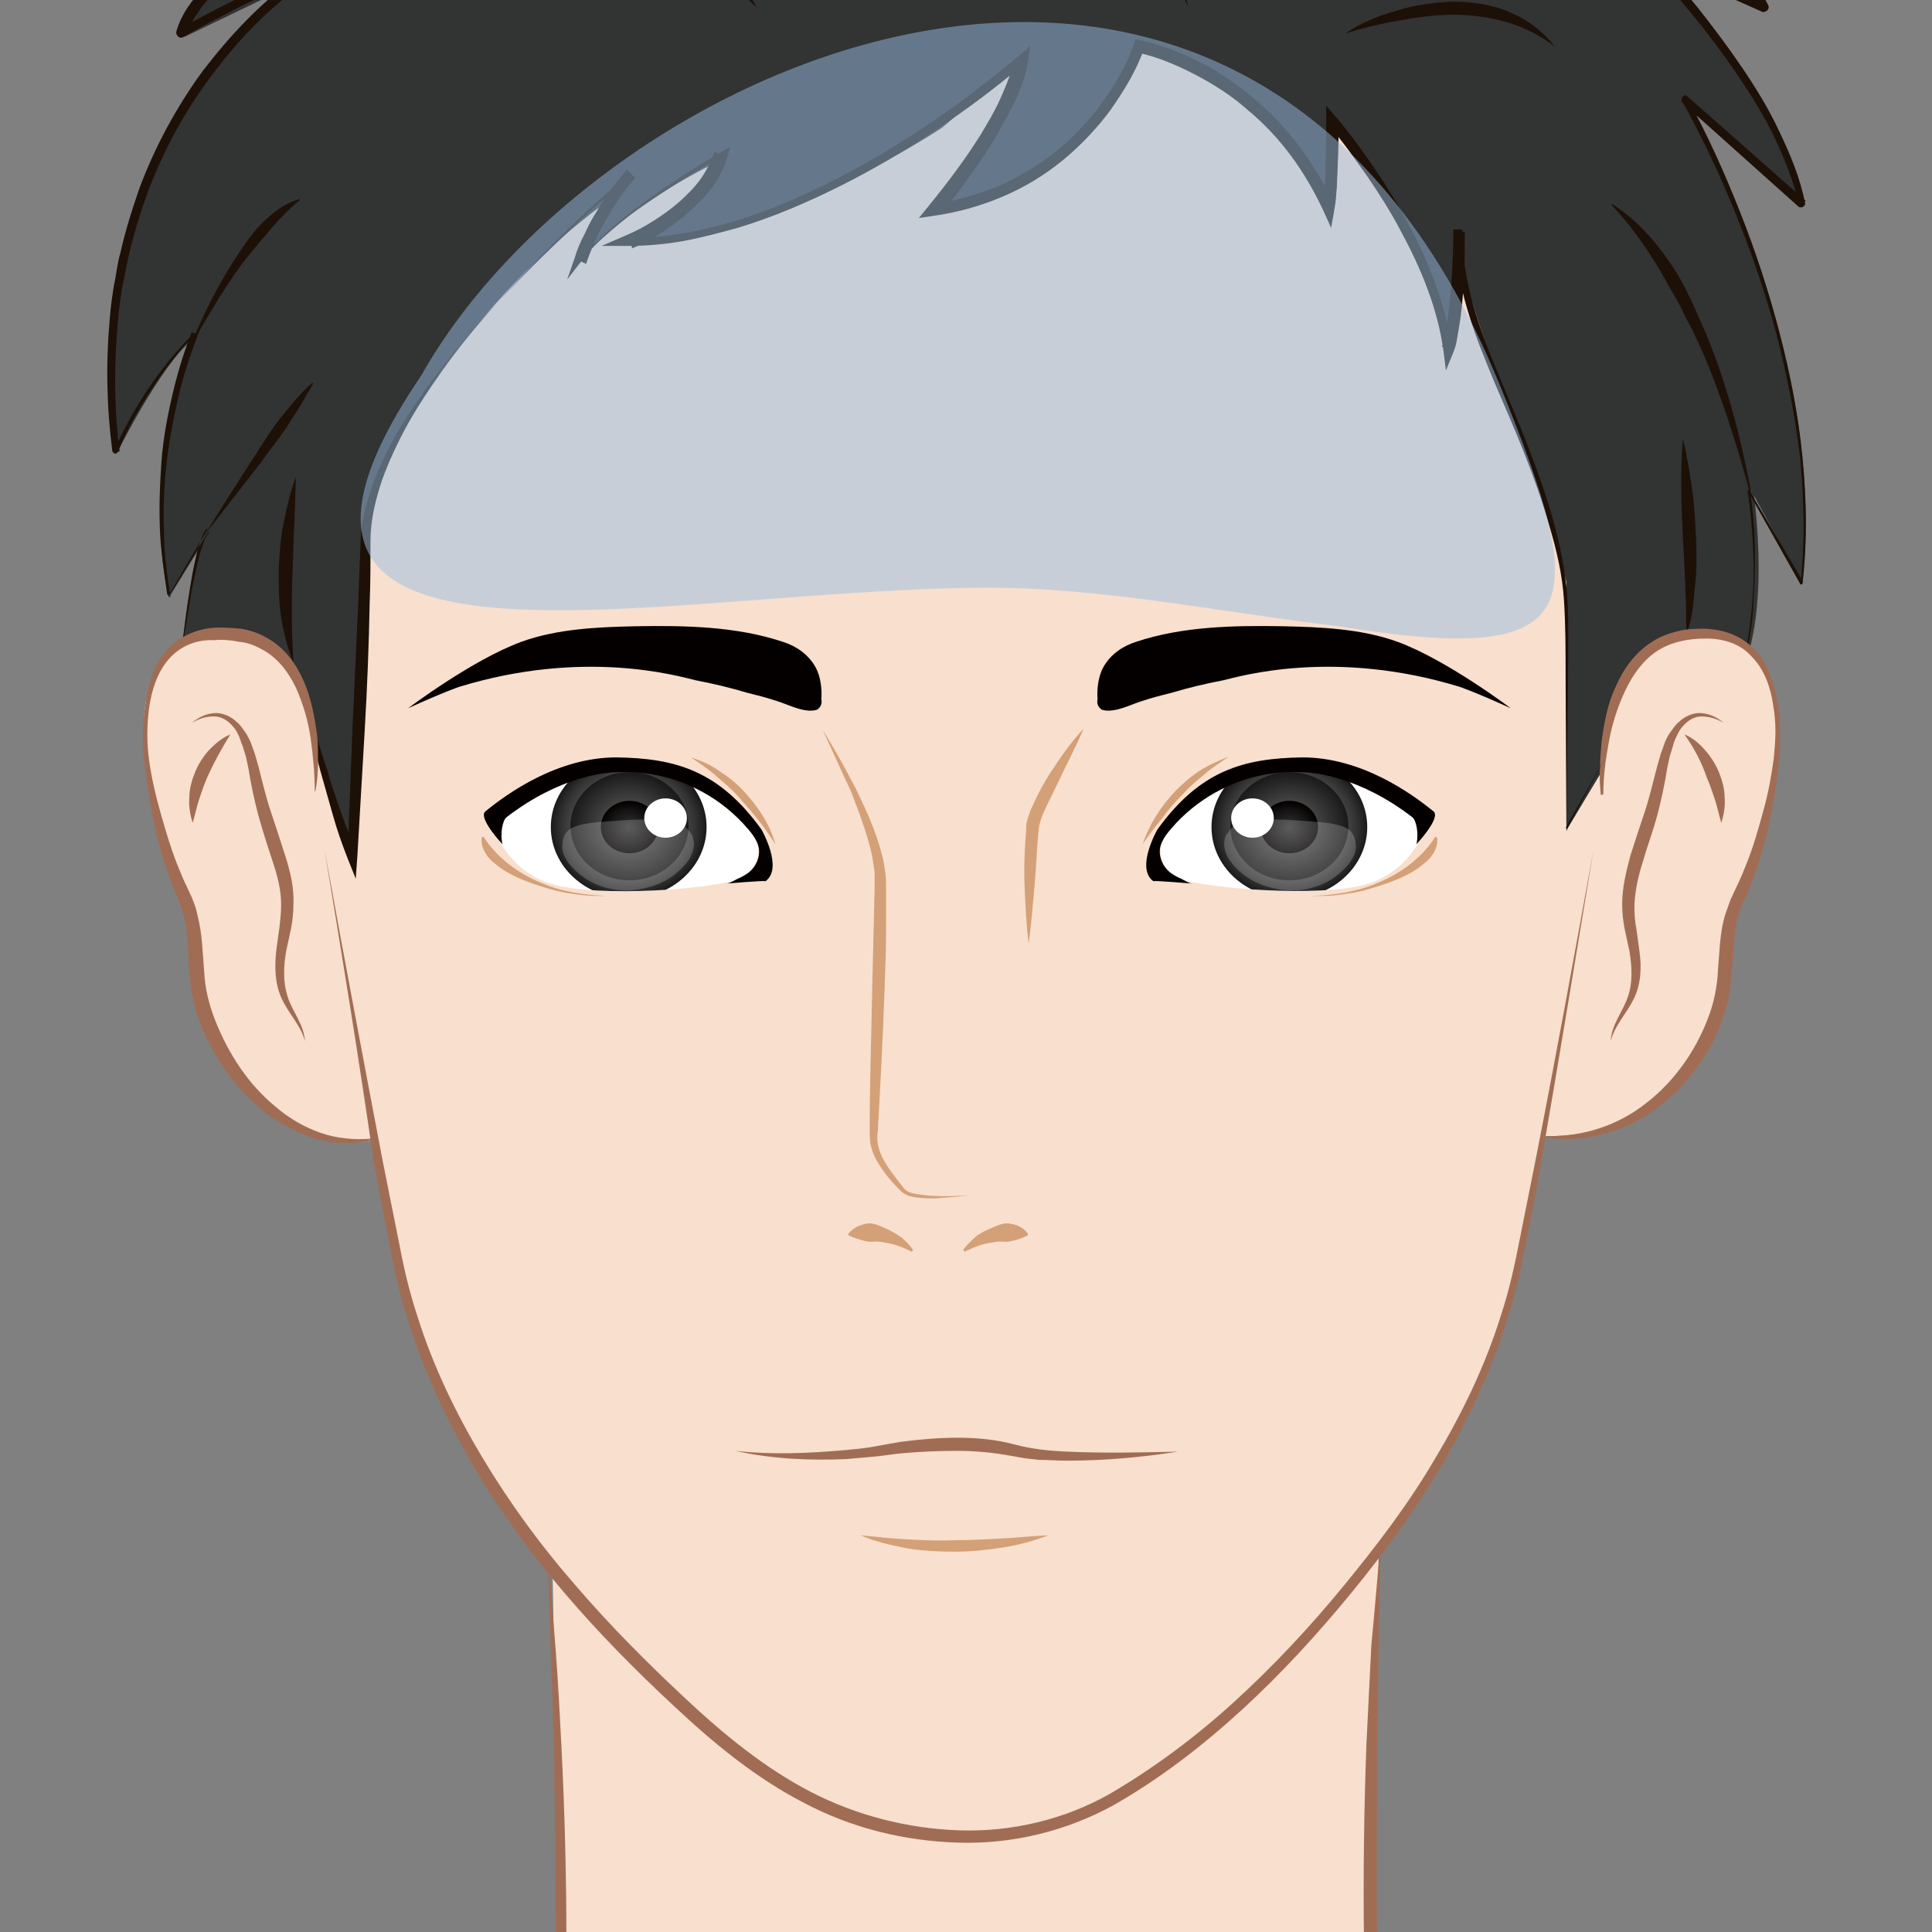
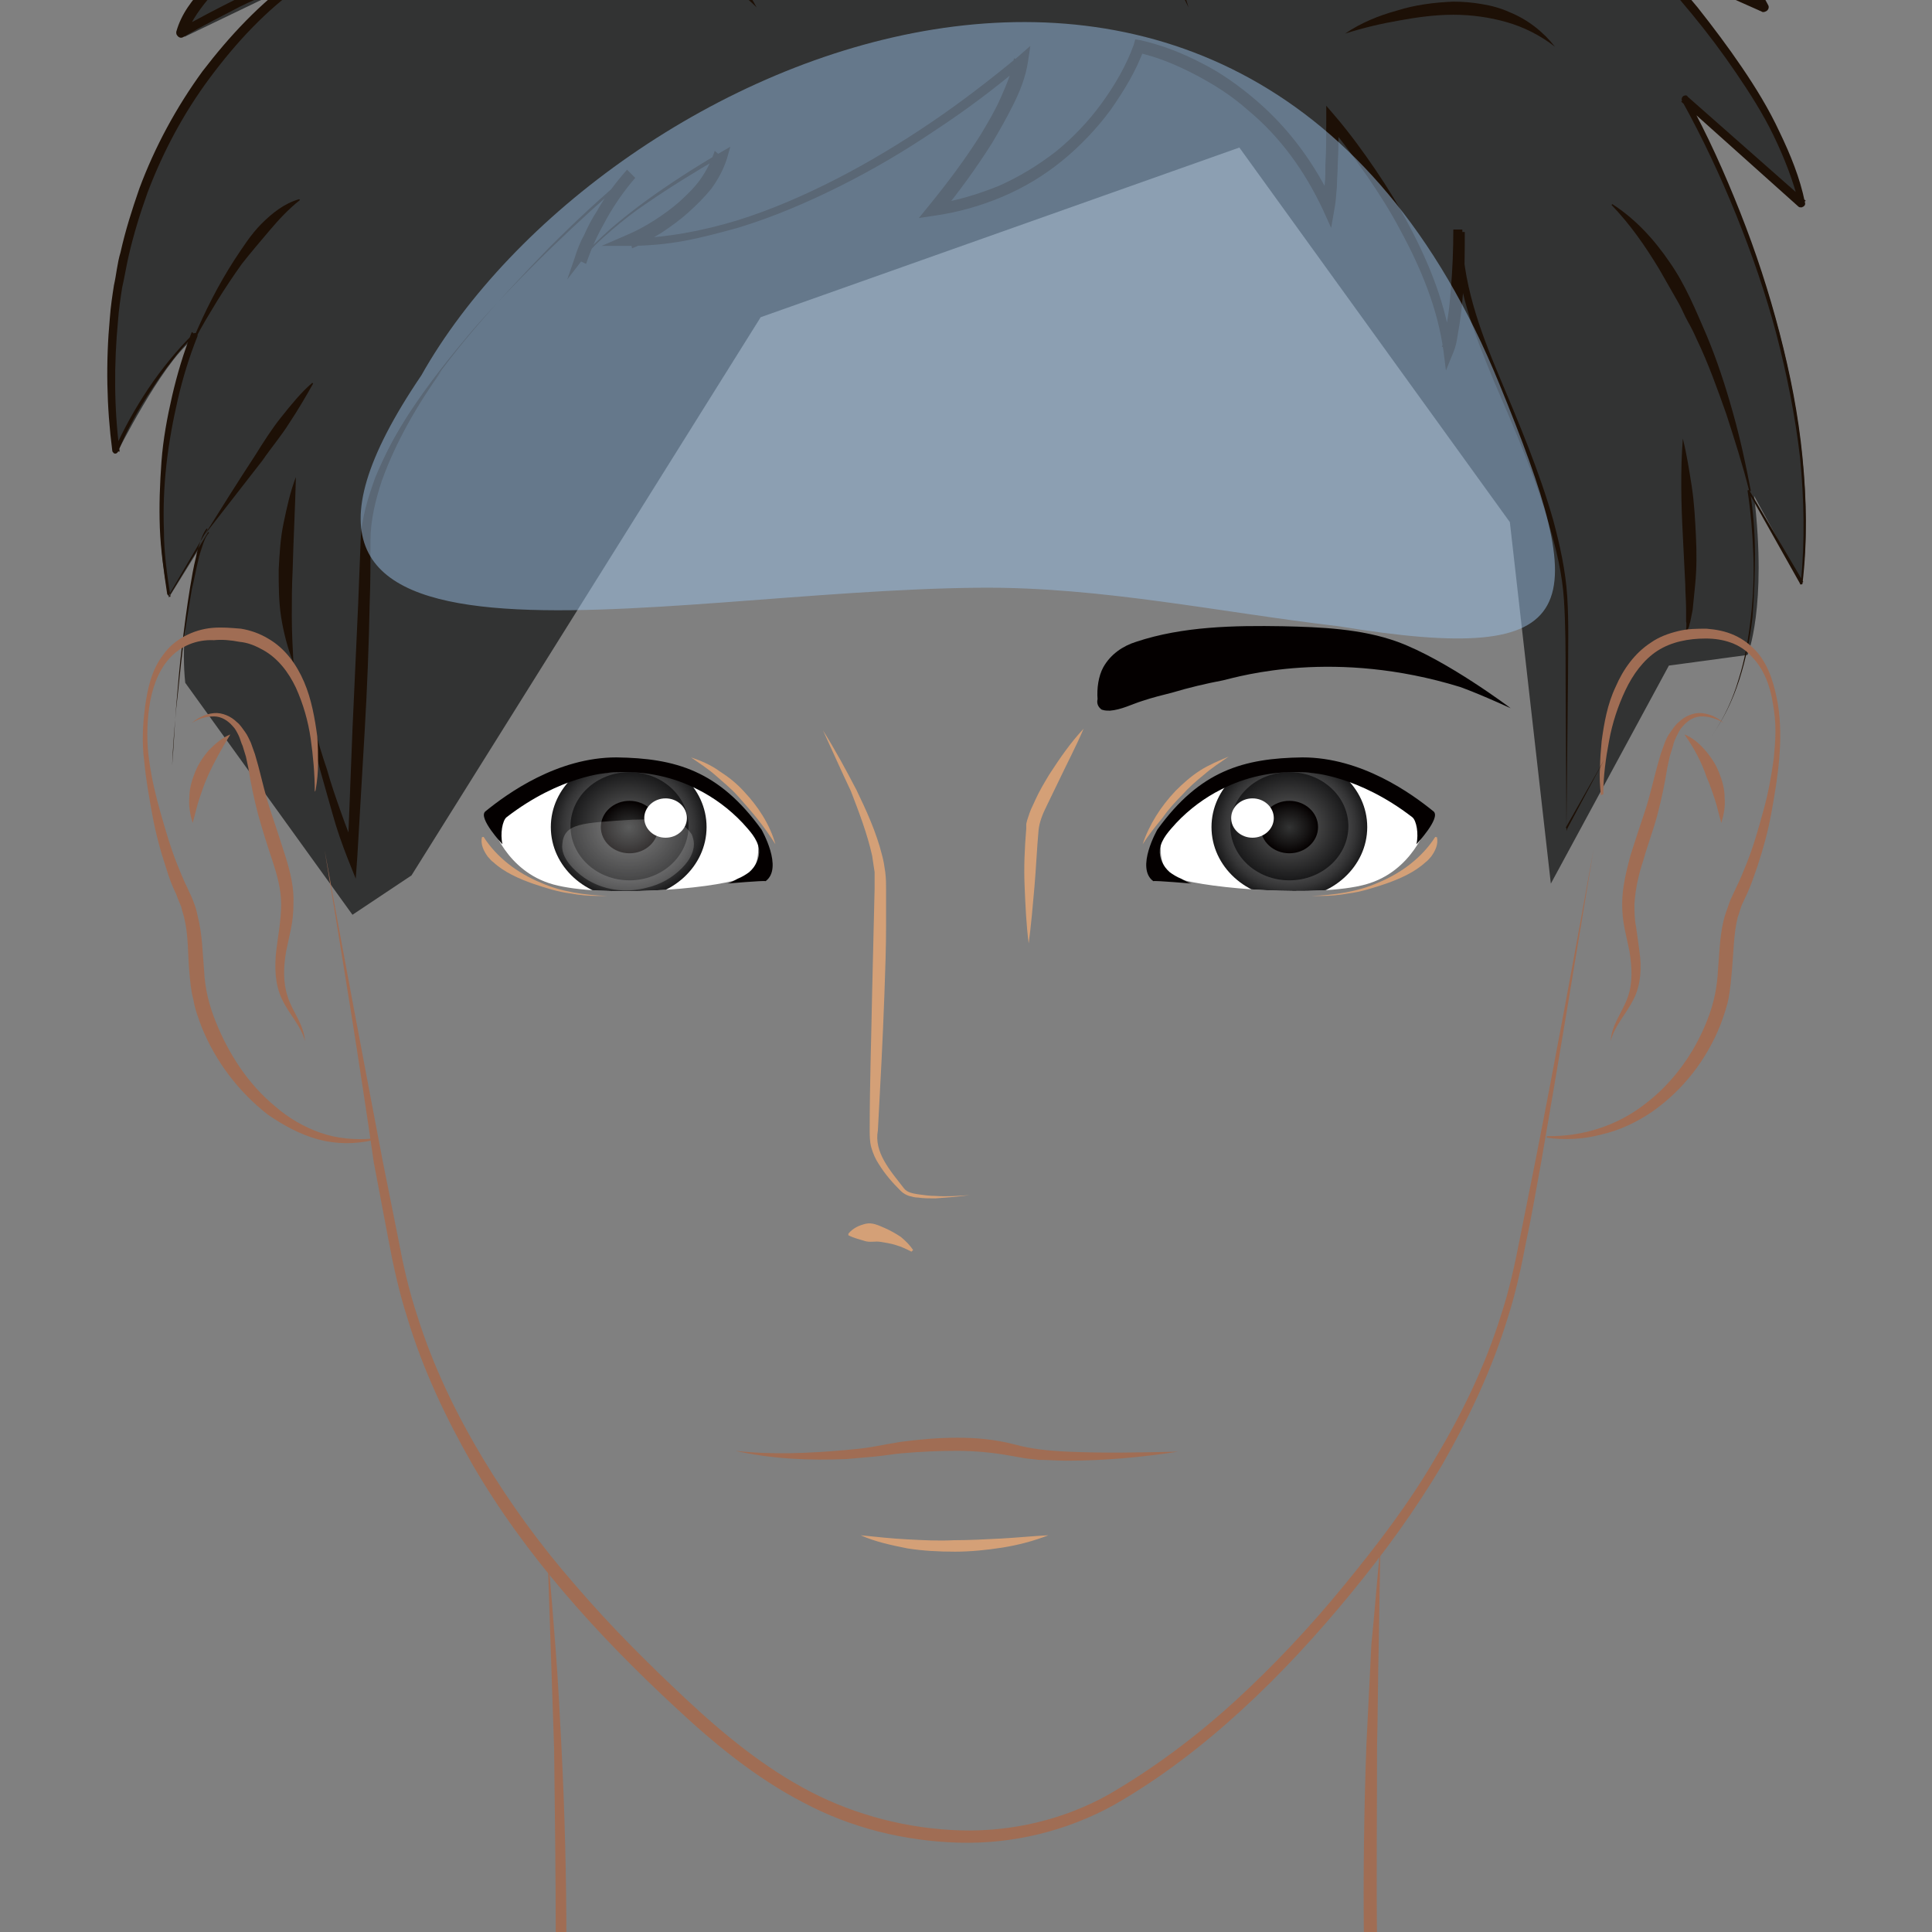
<svg xmlns="http://www.w3.org/2000/svg" xmlns:xlink="http://www.w3.org/1999/xlink" version="1.1" x="0px" y="0px" viewBox="0 0 235.7 235.7" style="enable-background:new 0 0 235.7 235.7;" xml:space="preserve">
  <rect x="0" y="0" width="235.7" height="235.7" fill="#808080" stroke="none" />
  <style type="text/css">
	.st0{fill:#323333;}
	.st1{fill:#1D1006;}
	.st2{fill:#F9DFCD;}
	.st3{fill:#A06D54;}
	.st4{fill:#D4A077;}
	.st5{clip-path:url(#SVGID_2_);fill:url(#SVGID_3_);}
	.st6{clip-path:url(#SVGID_2_);fill:url(#SVGID_4_);}
	.st7{clip-path:url(#SVGID_2_);fill:url(#SVGID_5_);}
	.st8{clip-path:url(#SVGID_2_);}
	.st9{fill:#FFFFFF;}
	.st10{opacity:0.2;clip-path:url(#SVGID_2_);fill:#FFFFFF;}
	.st11{fill:#040000;}
	.st12{clip-path:url(#SVGID_7_);fill:url(#SVGID_8_);}
	.st13{clip-path:url(#SVGID_7_);fill:url(#SVGID_9_);}
	.st14{clip-path:url(#SVGID_7_);fill:url(#SVGID_10_);}
	.st15{clip-path:url(#SVGID_7_);}
	.st16{opacity:0.2;clip-path:url(#SVGID_7_);fill:#FFFFFF;}
	.st17{opacity:0.5;fill:#98BEE5;}
</style>
  <g id="顔">
    <g>
      <path class="st0" d="M147.7-36.7c0,0-13-22.1-76.5-13.6l15.7,4.8c0,0-27.1,0.5-34,6.1l18.7-0.1c0,0-32.8,9.3-41.1,27.5l8.2-0.8    c0,0-15.7,12-16.2,17.3l13.3-6.4c0,0-26,19.4-21.5,57.1c0,0,5.3-10.6,9-13.6c0,0-6.1,16.2-2.7,31.3l4.2-6.8c0,0-3.1,8.8-2.2,17.2    L43,111.6l7.2-4.8l42.6-68.1L151.2,18l33,45.7l5,44.1l14.4-26.6l9.6-1.3c0,0,2.4-5.8,0.8-19.4l5.8,10.6c0,0,4.5-23.4-13.6-58.2    l13.6,11.7c0,0,0.8-7.2-18.1-29.5l13.6,6.1c0,0-11.4-19.4-28.7-25.2C186.5-23.9,184.9-39.1,147.7-36.7z" />
      <g>
        <path class="st1" d="M21,93.4c0.2-2.4,0.3-4.9,0.5-7.3c0.2-2.4,0.4-4.8,0.7-7.3c0.3-2.4,0.6-4.8,1-7.2c0.2-1.2,0.4-2.4,0.7-3.6     c0.1-0.6,0.3-1.2,0.5-1.8c0.2-0.6,0.4-1.2,0.8-1.7c0,0,0.1,0,0.1,0c0,0,0,0.1,0,0.1l0,0l-4.7,8c0,0.1-0.1,0.1-0.1,0     c0,0,0,0-0.1-0.1c-0.4-2.7-0.8-5.4-0.9-8.1c-0.1-2.7,0-5.4,0.2-8.1c0.2-2.7,0.7-5.4,1.3-8c0.6-2.6,1.4-5.3,2.4-7.8l0.4,0.3     c-1,1-2,2.1-2.8,3.2c-0.9,1.1-1.7,2.3-2.5,3.5c-1.6,2.4-3,4.9-4.1,7.6l0,0c-0.1,0.2-0.3,0.3-0.5,0.2c-0.1-0.1-0.2-0.2-0.2-0.3     c-0.7-5.4-0.8-10.8-0.3-16.2c0.1-1.4,0.3-2.7,0.5-4c0.3-1.3,0.4-2.7,0.8-4c0.6-2.7,1.4-5.2,2.3-7.8c1.9-5.1,4.5-9.9,7.7-14.3     C28,4.4,31.7,0.4,36.2-2.8l0.3,1c-1.1,0.1-2.4,0.6-3.6,1c-1.2,0.5-2.4,1-3.6,1.6c-2.3,1.2-4.7,2.4-6.9,3.7l0,0     c-0.3,0.2-0.6,0.1-0.8-0.2c-0.1-0.1-0.1-0.3-0.1-0.4c0.3-1.1,0.8-2.1,1.4-3c0.6-0.9,1.3-1.7,2-2.5c1.4-1.6,2.9-3.1,4.5-4.5     c3.1-2.8,6.4-5.4,9.9-7.9l0.5,1.2l-9.6,1.6c-0.4,0.1-0.7-0.2-0.8-0.5c0-0.2,0-0.3,0.1-0.4c2.3-4.1,5.1-7.8,8.5-11     c3.3-3.2,7.1-6,11.1-8.3c4-2.3,8.2-4.3,12.5-5.9c4.3-1.6,8.8-2.9,13.4-3.7l0.2,1.4l-24.3,1.5l0,0c-0.4,0-0.7-0.3-0.8-0.7     c0-0.2,0.1-0.4,0.2-0.6c1.3-1.2,2.8-1.9,4.3-2.6c1.5-0.6,3.1-1,4.6-1.4c3.1-0.8,6.2-1.3,9.4-1.7c6.3-0.8,12.6-1.2,18.9-1.4     l-0.3,1.5c-2.9-1.3-6-2.2-9.2-2.8c-3.2-0.7-6.4-1.1-9.6-1.5l0,0c-0.4,0-0.7-0.4-0.7-0.9c0-0.4,0.3-0.6,0.6-0.7     c13.7-2.5,27.8-3.7,41.8-2.4c3.5,0.4,7,0.9,10.4,1.6c3.4,0.7,6.8,1.7,10.2,2.9c3.3,1.2,6.5,2.7,9.6,4.4c3.1,1.8,6,3.8,8.4,6.6     l-0.6-0.3c3.6-0.3,7.2-0.3,10.8-0.1c3.6,0.2,7.2,0.6,10.7,1.4c3.5,0.8,7,1.9,10.2,3.8c1.6,0.9,3,2.1,4.3,3.5c1.3,1.4,2.3,3,3,4.7     l-0.4-0.4c3,1.4,5.8,3.1,8.6,4.9c2.7,1.8,5.4,3.7,7.9,5.8c2.5,2.1,4.9,4.4,7,6.9c2.1,2.5,4,5.3,5.5,8.2c0.2,0.3,0,0.7-0.3,0.8     c-0.2,0.1-0.4,0.1-0.5,0L200.5-5l0.6-0.9c2.1,2.2,4.1,4.5,6,6.8c1.9,2.4,3.7,4.8,5.4,7.3c1.7,2.5,3.3,5.1,4.6,7.9     c1.3,2.7,2.5,5.6,3.1,8.6c0.1,0.3-0.1,0.5-0.4,0.6c-0.2,0-0.3,0-0.4-0.1l-14.3-12.8l0.7-0.5c2.5,4.5,4.6,9.2,6.5,14     c1.9,4.8,3.5,9.7,4.8,14.7c1.3,5,2.3,10,2.8,15.2c0.5,5.1,0.6,10.3,0,15.4c0,0.1-0.1,0.1-0.2,0.1c-0.1,0-0.1,0-0.1-0.1l-6.3-11.2     l0.2-0.1c0.4,2.6,0.6,5.1,0.6,7.7c0,2.6-0.1,5.2-0.3,7.7c-0.3,2.6-0.8,5.1-1.6,7.6c-0.8,2.5-1.9,4.8-3.4,6.9     c1.5-2.1,2.6-4.5,3.3-6.9c0.8-2.5,1.2-5,1.5-7.6c0.3-2.6,0.4-5.1,0.3-7.7c-0.1-2.6-0.3-5.1-0.7-7.7c0-0.1,0-0.1,0.1-0.1     c0,0,0.1,0,0.1,0L220,71l-0.3,0.1c0.5-5.1,0.4-10.2-0.1-15.3c-0.6-5.1-1.6-10.1-2.9-15.1c-1.3-4.9-3-9.8-4.9-14.5     c-1.9-4.7-4.1-9.4-6.6-13.9c-0.1-0.2,0-0.5,0.2-0.6c0.2-0.1,0.4-0.1,0.5,0.1l14.4,12.7l-0.8,0.5c-0.7-2.9-1.8-5.7-3.1-8.4     c-1.3-2.7-2.9-5.2-4.6-7.7c-1.7-2.5-3.5-4.9-5.4-7.2c-1.9-2.3-3.9-4.6-6-6.7c-0.2-0.2-0.2-0.6,0-0.8c0.2-0.2,0.4-0.2,0.6-0.1     l14.4,6.3l-0.8,0.9c-1.4-2.8-3.3-5.5-5.4-7.9c-2.1-2.4-4.4-4.7-6.9-6.7c-2.5-2.1-5.1-4-7.8-5.7c-2.7-1.7-5.5-3.4-8.4-4.8l0,0     c-0.2-0.1-0.3-0.2-0.3-0.4c-1.3-3.2-3.8-5.7-6.7-7.5c-3-1.8-6.3-2.9-9.8-3.6c-3.4-0.8-7-1.2-10.5-1.3c-3.5-0.2-7.1-0.1-10.6,0.2     c-0.2,0-0.5-0.1-0.6-0.2l0,0c-2.2-2.4-5.1-4.5-8-6.2c-3-1.7-6.1-3.1-9.4-4.3c-3.2-1.2-6.6-2.1-10-2.8c-3.4-0.7-6.8-1.2-10.3-1.6     c-6.9-0.6-13.8-0.7-20.8-0.2c-6.9,0.5-13.8,1.4-20.6,2.6l-0.1-1.6c3.3,0.3,6.6,0.8,9.8,1.5c3.2,0.7,6.5,1.5,9.6,3     c0.4,0.2,0.6,0.6,0.4,1c-0.1,0.3-0.4,0.4-0.7,0.4l0,0c-6.3,0.1-12.5,0.5-18.7,1.3c-3.1,0.4-6.2,0.9-9.2,1.6     c-1.5,0.4-3,0.8-4.4,1.4c-1.4,0.6-2.8,1.2-3.8,2.2l-0.6-1.3l24.3-1.4c0.4,0,0.7,0.3,0.8,0.7c0,0.4-0.2,0.7-0.6,0.8l0,0     c-4.4,0.8-8.8,2.1-13.1,3.6c-4.3,1.6-8.4,3.5-12.3,5.8c-3.9,2.3-7.6,5-10.9,8.1c-3.3,3.1-6.1,6.7-8.3,10.7l-0.7-1l9.6-1.6     c0.4-0.1,0.7,0.2,0.8,0.5c0,0.3-0.1,0.5-0.3,0.6c-3.4,2.4-6.7,5-9.8,7.7c-1.5,1.4-3,2.8-4.4,4.4c-1.3,1.5-2.6,3.2-3.2,5l-0.9-0.7     c2.3-1.3,4.6-2.5,7-3.7c1.2-0.6,2.4-1.1,3.6-1.6c1.3-0.5,2.5-1,4-1.1c0.3,0,0.6,0.2,0.6,0.5c0,0.2-0.1,0.4-0.2,0.5l0,0     c-4.3,3-8,7-11.2,11.3c-3.2,4.3-5.7,9-7.6,14c-0.9,2.5-1.7,5.1-2.3,7.7c-0.3,1.3-0.5,2.6-0.8,3.9c-0.2,1.3-0.4,2.6-0.5,4     c-0.5,5.3-0.5,10.7,0.2,16L13.9,55c1.2-2.7,2.6-5.2,4.2-7.6c0.8-1.2,1.7-2.4,2.6-3.5c0.9-1.1,1.9-2.2,2.9-3.2     c0.1-0.1,0.3-0.1,0.4,0c0.1,0.1,0.1,0.2,0.1,0.3l0,0c-1,2.5-1.8,5.1-2.4,7.7c-0.6,2.6-1.1,5.3-1.4,8c-0.3,2.7-0.4,5.4-0.3,8.1     c0,2.7,0.4,5.4,0.8,8l-0.2,0l4.8-7.9l0.1,0.1c-0.4,0.4-0.6,1-0.8,1.6c-0.2,0.6-0.4,1.2-0.5,1.7c-0.3,1.2-0.5,2.4-0.8,3.6     c-0.4,2.4-0.8,4.8-1.1,7.2c-0.3,2.4-0.5,4.8-0.8,7.3C21.3,88.5,21.1,91,21,93.4z" />
      </g>
      <g>
        <path class="st1" d="M44.5-16.7c5.2-2.5,10.9-4.1,16.6-4.9c5.8-0.9,11.7-0.9,17.4,0.1c5.8,1,11.4,3.2,16.2,6.5     c4.9,3.3,8.8,7.7,11.9,12.6c-1.9-2.2-3.7-4.4-5.8-6.3c-2.1-2-4.4-3.7-6.8-5.2c-2.4-1.5-5-2.8-7.6-3.8c-2.6-1-5.4-1.8-8.2-2.3     c-5.6-1-11.3-1.1-17-0.5C55.6-19.7,49.9-18.5,44.5-16.7z" />
      </g>
      <g>
        <path class="st1" d="M92.3,0.9c-1.4-1.4-2.9-2.5-4.5-3.5c-1.6-1-3.3-1.8-5-2.5c-0.4-0.2-0.9-0.3-1.3-0.4     c-0.4-0.2-0.9-0.3-1.4-0.4l-1.4-0.3c-0.5-0.1-0.9-0.1-1.4-0.2c-0.5-0.1-0.9-0.2-1.4-0.2l-1.4-0.2c-1-0.1-1.9-0.1-2.9-0.2     c0.9-0.2,1.9-0.4,2.9-0.6c1,0,2-0.2,3-0.1c2,0,4,0.5,5.9,1.1c1.9,0.7,3.7,1.7,5.2,2.9C90.1-2.4,91.4-0.9,92.3,0.9z" />
      </g>
      <g>
-         <path class="st1" d="M57.2-39.4c4.8-1,9.7-1.5,14.6-1.6c4.9-0.1,9.8,0.1,14.7,0.7c4.9,0.6,9.7,1.7,14.4,3.2     c4.7,1.5,9.1,3.7,13.2,6.3c-2.3-0.9-4.4-2.1-6.7-2.9c-1.1-0.4-2.3-0.9-3.4-1.2l-3.5-1c-0.6-0.2-1.2-0.3-1.8-0.5L97-36.8     c-1.2-0.3-2.3-0.6-3.5-0.8l-3.6-0.7l-3.6-0.5c-4.8-0.6-9.6-0.9-14.5-1c-2.4,0-4.9-0.1-7.3,0C62.1-39.7,59.7-39.5,57.2-39.4z" />
-       </g>
+         </g>
      <g>
        <path class="st1" d="M111.5-24.6c3.7,0.2,7.3,1.1,10.8,2.4c3.5,1.3,6.9,3,9.9,5.2c3,2.2,5.8,4.8,8,7.9c2.2,3,3.8,6.5,4.8,10     c-1.6-3.3-3.4-6.5-5.8-9.3c-2.3-2.8-5-5.3-7.9-7.3c-2.9-2.1-6.1-3.9-9.4-5.3C118.5-22.5,115-23.7,111.5-24.6z" />
      </g>
      <g>
        <path class="st1" d="M164.1,4.1c1.9-1.3,4.1-2.2,6.3-2.8c2.2-0.7,4.5-1,6.9-1.1c1.2,0,2.3,0.1,3.5,0.3c1.2,0.2,2.3,0.5,3.4,1     c2.2,0.9,4.1,2.4,5.5,4.2c-1.8-1.4-3.8-2.4-5.9-3c-2.1-0.6-4.3-0.9-6.5-0.9c-2.2,0-4.4,0.3-6.6,0.7     C168.4,2.9,166.3,3.4,164.1,4.1z" />
      </g>
      <g>
        <path class="st1" d="M191.2-22c-2.5-1-4.9-1.9-7.4-2.8c-2.5-0.8-5-1.6-7.5-2.1c-1.3-0.3-2.5-0.5-3.8-0.6     c-1.3-0.2-2.6-0.2-3.9-0.2c-2.6,0-5.2,0.5-7.6,1.5c2.1-1.6,4.9-2.5,7.6-2.7c2.7-0.3,5.5,0,8.1,0.6c2.6,0.6,5.2,1.4,7.7,2.5     C186.7-24.8,189-23.5,191.2-22z" />
      </g>
      <g>
        <path class="st1" d="M206.3-3.1c-3.4-1.1-6.7-2.5-10-3.8c-1.6-0.7-3.3-1.3-4.9-1.9c-1.7-0.6-3.3-1.2-5.1-1.5     c1.8-0.3,3.6,0,5.4,0.3c1.8,0.4,3.5,1,5.2,1.6c1.7,0.7,3.3,1.4,4.9,2.3C203.4-5.2,204.9-4.2,206.3-3.1z" />
      </g>
-       <path class="st2" d="M114.3,26.1c0,0,16.1-26.6,9.7-18.2l-9.1,7.7c0,0-20.2,13.5-36.7,13.8l7.5-5.2L87,20c0,0-11.2,5.4-16.2,11.9    l2-5l2.9-3.4c0,0-18.2,11.1-30.5,36.5l-2.8,43.9l-3.6-12c0,0-2.3-18.3-13.8-14.4s-6.9,17.1-4.5,27.1l3.2,8.8l1.5,11.5l6,8.9    c0,0,5.2,7,14.5,5.3c0,0,2.6,31.5,21.7,52l0.9,50.5c0,0-13,31.5-35.4,33.4l184.1,2.2c0,0-20.3,5.5-36.8-16.4l-13-21l1-50.6    c0,0,14.2-12.9,20.3-50.6c0,0,13.8,0.6,18.4-9.4c3.9-8.5,4.3-16.8,4.3-16.8l4.1-12.6c0,0,4.1-12.8-1-19.5c0,0-11.4-10.4-17.6,6.6    l-1.4,7.4l-4.2,7L191.1,71c0,0-1.3-5.7-3.2-10.9c-3.8-10.5-9.7-25.2-10.1-31.2c0,0,0.8,7.5-1.5,14.1c0,0-0.9-11.7-13.3-28.2    c-0.1-0.1-0.6,10.7-0.6,10.7C149.9,6.2,139.1,5.9,139,6C130.3,23.4,114.3,26.1,114.3,26.1z" />
      <g>
        <path class="st1" d="M205.3,53.5c0.5,2,0.8,4,1.1,5.9c0.3,2,0.4,4,0.5,6c0.1,2,0.1,4-0.1,6c-0.1,1-0.2,2-0.3,3     c-0.1,0.5-0.2,1-0.3,1.5c-0.1,0.2-0.1,0.5-0.2,0.7l-0.4,0.7c0.1-0.5,0.2-1,0.1-1.5c0-0.5,0-1,0-1.5c0-1-0.1-2-0.1-3l-0.3-6     C205.1,61.5,205,57.5,205.3,53.5z" />
      </g>
      <g>
        <path class="st1" d="M53.9,45.2c-3,4.2-5.6,8.7-7.3,13.4c-0.8,2.4-1.4,4.9-1.4,7.3c0,2.6,0,5.2-0.1,7.7     c-0.1,5.1-0.3,10.3-0.6,15.4c-0.3,5.1-0.6,10.3-0.9,15.4l-0.2,2.8l-1-2.5c-0.7-1.8-1.3-3.5-1.8-5.3c-0.5-1.8-1-3.5-1.5-5.3     c-0.5-1.8-0.9-3.6-1.2-5.4c-0.4-1.8-0.7-3.6-1.1-5.4c1,3.5,1.9,7.1,3.1,10.6c0.5,1.8,1.1,3.5,1.7,5.2c0.6,1.7,1.3,3.5,2,5.1     l-1.2,0.2l0.6-15.4l0.7-15.4c0.1-2.6,0.2-5.1,0.3-7.7c0.1-2.7,0.9-5.2,1.8-7.7c1-2.4,2.2-4.7,3.6-6.9     C50.7,49.3,52.2,47.2,53.9,45.2z" />
      </g>
      <g>
        <path class="st1" d="M75-44.5c3.3-0.7,6.7-1.1,10.1-1.4c3.4-0.3,6.8-0.4,10.3-0.3c3.4,0.1,6.8,0.4,10.2,1     c3.4,0.6,6.7,1.4,9.9,2.8c-3.3-0.7-6.7-1.2-10-1.5c-3.4-0.3-6.7-0.5-10.1-0.6c-3.4-0.1-6.8-0.1-10.2-0.1L75-44.5z" />
      </g>
      <g>
        <path class="st1" d="M23.6,41.3c1.4-3.3,3-6.5,5-9.6c1-1.5,2-3.1,3.3-4.4c1.3-1.3,2.8-2.5,4.6-3l0.1,0.1     c-1.4,1.1-2.6,2.4-3.7,3.7c-1.1,1.3-2.3,2.7-3.4,4.1c-1,1.4-2,2.9-3,4.5c-0.9,1.5-1.9,3.1-2.7,4.7L23.6,41.3z" />
      </g>
      <g>
        <path class="st1" d="M25,65.2c2-3.2,4-6.4,6.1-9.6c1-1.6,2-3.2,3.2-4.7c1.2-1.5,2.4-3,3.8-4.2l0.1,0.1c-0.9,1.6-1.9,3.3-2.9,4.8     c-1,1.6-2.2,3-3.3,4.6L25,65.2L25,65.2z" />
      </g>
      <g>
        <path class="st1" d="M36.1,58.2c-0.1,3.9-0.3,7.6-0.4,11.4c-0.1,1.9-0.1,3.8-0.1,5.6c0,1.9,0.1,3.8,0.2,5.7     c-0.7-1.8-1.2-3.7-1.5-5.6c-0.3-1.9-0.3-3.9-0.3-5.8c0.1-1.9,0.2-3.8,0.6-5.7C35,61.9,35.4,60,36.1,58.2z" />
      </g>
      <g>
        <path class="st1" d="M213.4,59.9c-0.8-3.2-1.8-6.3-2.8-9.4c-1.1-3.1-2.2-6.2-3.6-9.1c-0.3-0.7-0.7-1.5-1.1-2.2     c-0.4-0.7-0.7-1.5-1.1-2.2l-1.2-2.1l-1.2-2.1c-1.7-2.8-3.5-5.4-5.8-7.8l0.1-0.1c2.8,1.8,5.1,4.3,7,7.1c1.9,2.7,3.2,5.9,4.5,8.9     c1.3,3.1,2.3,6.2,3.2,9.4c0.9,3.2,1.6,6.4,2.2,9.6L213.4,59.9z" />
      </g>
      <g>
        <path class="st3" d="M195.3,97c-0.1-1.1-0.2-2.2-0.1-3.3c0-1.1,0.1-2.2,0.2-3.3c0.3-2.2,0.7-4.5,1.7-6.6c0.9-2.1,2.3-4.1,4.3-5.4     c1-0.7,2.1-1.1,3.3-1.4c1.2-0.3,2.3-0.3,3.5-0.3c1.2,0.1,2.3,0.3,3.4,0.8c1.1,0.5,2,1.2,2.8,2.1c1.5,1.8,2.1,4.1,2.5,6.3     c0.7,4.4,0,8.9-0.8,13.3c-0.4,2.2-1,4.4-1.7,6.5c-0.4,1.1-0.7,2.1-1.2,3.2l-0.7,1.5c-0.2,0.5-0.3,1-0.5,1.5     c-0.5,2-0.5,4.2-0.7,6.4c-0.1,1.1-0.2,2.3-0.4,3.4c-0.2,1.1-0.6,2.2-1,3.3c-1.7,4.3-4.6,8-8.3,10.6c-1.9,1.3-4,2.3-6.2,2.8     c-2.2,0.6-4.5,0.7-6.7,0.4l0-0.2c4.4,0.1,8.7-1.3,12.1-4c3.4-2.6,6-6.3,7.5-10.2c0.8-2,1.2-4,1.3-6.2c0.2-2.2,0.2-4.5,0.9-6.7     c0.2-0.6,0.4-1.1,0.6-1.7l0.7-1.5c0.5-1,0.9-2,1.3-3c0.8-2,1.4-4.1,2-6.3c0.6-2.1,1-4.3,1.3-6.5c0.1-1.1,0.2-2.2,0.2-3.3     c0-1.1-0.1-2.2-0.3-3.3c-0.3-2.1-1.1-4.3-2.6-5.8c-1.4-1.6-3.5-2.2-5.6-2.2c-2.1,0-4.2,0.4-5.9,1.5c-1.7,1.1-3,2.9-3.9,4.8     c-0.9,1.9-1.6,4-2,6.2c-0.4,2.1-0.7,4.3-0.7,6.5L195.3,97z" />
      </g>
      <g>
        <path class="st3" d="M38.4,96.6c0-2.2-0.2-4.4-0.5-6.5c-0.3-2.1-0.9-4.2-1.8-6.2c-0.9-1.9-2.2-3.6-4-4.6c-0.9-0.5-1.8-0.9-2.9-1     c-1-0.2-2.1-0.3-3.1-0.2C24,78,22,78.8,20.6,80.4c-1.4,1.6-2.1,3.8-2.4,5.9c-0.3,2.2-0.3,4.4,0,6.5c0.3,2.2,0.8,4.3,1.4,6.4     c0.6,2.1,1.2,4.2,2,6.2c0.4,1,0.8,2,1.3,3c0.2,0.5,0.5,1,0.7,1.6c0.2,0.5,0.4,1.1,0.5,1.7c0.6,2.3,0.6,4.5,0.8,6.7     c0.1,2.2,0.6,4.2,1.4,6.2c1.6,4,4,7.7,7.3,10.4c1.6,1.4,3.5,2.5,5.5,3.2c2,0.7,4.2,0.9,6.4,0.7l0,0.2c-2.2,0.5-4.5,0.5-6.7-0.1     c-2.2-0.6-4.2-1.7-6.1-3c-3.6-2.8-6.4-6.5-8.1-10.7c-0.4-1.1-0.8-2.1-1-3.3c-0.3-1.1-0.4-2.3-0.5-3.4c-0.2-2.2-0.1-4.4-0.6-6.5     c-0.1-0.5-0.3-1-0.4-1.5c-0.2-0.5-0.4-0.9-0.6-1.5c-0.5-1-0.9-2.1-1.2-3.1c-0.7-2.1-1.3-4.3-1.7-6.5c-0.4-2.2-0.8-4.4-1-6.6     c-0.3-2.2-0.2-4.5,0.1-6.7c0.3-2.2,0.8-4.5,2.2-6.3c1.3-1.9,3.7-3.1,6-3.3c1.2-0.1,2.3,0,3.5,0.1c1.2,0.2,2.3,0.6,3.3,1.2     c2.1,1.2,3.5,3.2,4.4,5.3c0.9,2.1,1.3,4.4,1.6,6.6c0.1,1.1,0.1,2.2,0.1,3.3c0,1.1-0.1,2.2-0.3,3.3L38.4,96.6z" />
      </g>
      <g>
        <path class="st3" d="M66.8,189.6c0.4,3.9,0.7,7.9,1,11.8c0.3,3.9,0.5,7.9,0.7,11.8c0.4,7.9,0.6,15.8,0.6,23.7     c0,7.9-0.2,15.8-0.9,23.7c-0.4,3.9-0.8,7.9-1.5,11.8c-0.4,1.9-0.8,3.9-1.4,5.8c-0.6,1.9-1.3,3.8-2.6,5.3l0.8-1.3l0.6-1.4     c0.2-0.4,0.3-0.9,0.5-1.4c0.1-0.5,0.3-0.9,0.4-1.4c0.5-1.9,0.8-3.8,1.1-5.8c0.6-3.9,0.9-7.8,1.1-11.7c0.4-7.9,0.5-15.7,0.6-23.6     c0-7.9-0.1-15.8-0.2-23.6L66.8,189.6z" />
      </g>
      <g>
        <path class="st3" d="M168.4,188.7l-0.2,12.1c-0.1,4-0.1,8-0.2,12.1c0,8-0.1,16.1,0,24.1c0.1,8,0.4,16.1,0.9,24.1     c0.3,4,0.7,8,1.4,11.9c0.3,2,0.7,3.9,1.3,5.8c0.3,1,0.6,1.9,1.1,2.8c0.4,0.9,0.9,1.8,1.7,2.5c-1.6-1.3-2.4-3.3-3.1-5.1     c-0.7-1.9-1.2-3.9-1.7-5.8c-0.9-4-1.4-8-1.9-12c-0.9-8-1.2-16.1-1.3-24.2c-0.1-8.1,0-16.1,0.3-24.2c0.2-4,0.4-8,0.6-12.1     C167.7,196.7,168,192.7,168.4,188.7z" />
      </g>
      <g>
        <path class="st3" d="M68.4,240.3c-1.3,4.3-3.1,8.4-5.4,12.4c-2.2,3.9-4.9,7.6-8,11c-1.6,1.6-3.2,3.2-5,4.6     c-1.8,1.4-3.7,2.6-5.8,3.7c-2,1-4.2,1.8-6.4,2.4c-2.2,0.5-4.5,0.8-6.7,0.8c2.2-0.4,4.4-0.8,6.5-1.5c2.1-0.7,4.1-1.7,6-2.7     c3.8-2.2,7.2-5.1,10.2-8.3c3-3.2,5.7-6.8,8.1-10.5c1.2-1.9,2.3-3.8,3.4-5.7C66.4,244.4,67.4,242.4,68.4,240.3z" />
      </g>
      <g>
-         <path class="st3" d="M167.2,238c2.1,4.2,4.4,8.3,6.8,12.2c2.4,4,5.1,7.8,8,11.4c2.9,3.6,6.1,6.9,9.8,9.7c1.8,1.4,3.8,2.6,5.9,3.5     c2.1,1,4.3,1.6,6.7,2c-4.7-0.1-9.4-1.8-13.3-4.5c-2-1.3-3.8-2.8-5.5-4.5c-1.7-1.6-3.3-3.4-4.8-5.2c-3-3.7-5.6-7.6-7.8-11.8     C170.7,246.7,168.7,242.4,167.2,238z" />
+         <path class="st3" d="M167.2,238c2.1,4.2,4.4,8.3,6.8,12.2c2.9,3.6,6.1,6.9,9.8,9.7c1.8,1.4,3.8,2.6,5.9,3.5     c2.1,1,4.3,1.6,6.7,2c-4.7-0.1-9.4-1.8-13.3-4.5c-2-1.3-3.8-2.8-5.5-4.5c-1.7-1.6-3.3-3.4-4.8-5.2c-3-3.7-5.6-7.6-7.8-11.8     C170.7,246.7,168.7,242.4,167.2,238z" />
      </g>
      <g>
        <path class="st4" d="M132.2,88.9c-0.9,2.1-2,4.2-3,6.3c-0.5,1-1,2.1-1.5,3.1c-0.5,1-0.9,2-1,3c-0.2,2.2-0.3,4.6-0.5,6.9     c-0.2,2.3-0.4,4.6-0.7,6.9c-0.3-2.3-0.4-4.6-0.5-7c-0.1-2.3,0-4.6,0.2-7l0-0.5c0-0.2,0.1-0.4,0.1-0.5c0.1-0.3,0.2-0.6,0.3-0.9     c0.2-0.6,0.5-1.1,0.7-1.6c0.5-1.1,1.1-2.1,1.7-3.1C129.3,92.5,130.6,90.6,132.2,88.9z" />
      </g>
      <g>
        <path class="st4" d="M105,187.3c1.9,0.2,3.8,0.4,5.7,0.5c1.9,0.1,3.8,0.2,5.7,0.1c1.9,0,3.8-0.1,5.7-0.2c1.9-0.1,3.8-0.3,5.8-0.4     c-1.8,0.7-3.7,1.2-5.6,1.5c-1.9,0.3-3.9,0.5-5.8,0.5c-2,0-3.9-0.1-5.8-0.4C108.7,188.5,106.8,188.1,105,187.3z" />
      </g>
      <g>
        <path class="st3" d="M210.3,88.2c-0.8-0.5-1.8-0.8-2.7-0.8c-0.9,0-1.7,0.5-2.3,1.2c-0.3,0.3-0.5,0.7-0.7,1.1     c-0.2,0.4-0.4,0.8-0.5,1.3l-0.4,1.3l-0.3,1.4c-0.3,1.9-0.7,3.8-1.2,5.7c-0.5,1.9-1.2,3.7-1.7,5.5c-0.6,1.8-1,3.6-1.1,5.4     c0,0.9,0,1.8,0.2,2.8l0.2,1.4l0.2,1.5c0.3,2,0.2,4.1-0.7,5.9c-0.9,1.8-2.3,3.2-2.8,5.1c0.1-2,1.5-3.6,2.1-5.4     c0.6-1.7,0.5-3.6,0.2-5.5l-0.6-2.8c-0.2-1-0.3-2-0.3-3c0-2,0.5-4,1-5.9c0.6-1.9,1.2-3.7,1.8-5.5c0.6-1.8,1-3.7,1.5-5.5l0.4-1.4     l0.5-1.4c0.2-0.5,0.4-0.9,0.7-1.3c0.3-0.4,0.6-0.9,1-1.2c0.7-0.7,1.8-1.2,2.8-1.1C208.7,87.1,209.6,87.6,210.3,88.2z" />
      </g>
      <g>
        <path class="st3" d="M205.5,89.6c1,0.4,1.8,1.1,2.5,1.9c0.7,0.8,1.3,1.7,1.7,2.7c0.4,1,0.7,2,0.7,3.1c0.1,1.1-0.1,2.1-0.4,3.1     c-0.3-1-0.5-2-0.8-2.9c-0.3-0.9-0.6-1.8-1-2.7C207.6,93,206.7,91.3,205.5,89.6z" />
      </g>
      <g>
        <path class="st3" d="M23.4,88.2c0.7-0.6,1.6-1.1,2.7-1.2c1-0.1,2.1,0.4,2.8,1.1c0.4,0.3,0.7,0.8,1,1.2c0.3,0.4,0.5,0.9,0.7,1.3     l0.5,1.4l0.4,1.4c0.5,1.9,0.9,3.7,1.5,5.5c0.6,1.8,1.2,3.6,1.8,5.5c0.6,1.9,1.1,3.9,1,5.9c0,1-0.1,2-0.3,3l-0.6,2.8     c-0.3,1.8-0.4,3.7,0.2,5.5c0.5,1.7,2,3.4,2.1,5.4c-0.5-1.9-1.9-3.2-2.8-5.1c-0.9-1.9-0.9-4-0.7-5.9l0.2-1.5l0.2-1.4     c0.1-0.9,0.2-1.8,0.2-2.8c0-1.8-0.5-3.6-1.1-5.4c-0.6-1.8-1.2-3.7-1.7-5.5c-0.5-1.9-0.9-3.8-1.2-5.7L30,92.3L29.6,91     c-0.2-0.4-0.3-0.9-0.5-1.3c-0.2-0.4-0.4-0.8-0.7-1.1c-0.6-0.7-1.4-1.2-2.3-1.2C25.1,87.4,24.2,87.7,23.4,88.2z" />
      </g>
      <g>
        <path class="st3" d="M28.1,89.6c-1.1,1.8-2,3.4-2.8,5.2c-0.4,0.9-0.7,1.8-1,2.7c-0.3,0.9-0.5,1.9-0.8,2.9c-0.3-1-0.5-2.1-0.4-3.1     c0-1.1,0.3-2.1,0.7-3.1c0.4-1,1-1.9,1.7-2.7C26.3,90.7,27.1,90,28.1,89.6z" />
      </g>
      <g>
        <path class="st4" d="M94.6,103c-0.7-1.1-1.4-2.1-2.2-3.1c-0.8-1-1.6-1.9-2.4-2.8c-0.8-0.9-1.8-1.7-2.7-2.5c-0.9-0.8-2-1.5-3-2.2     c1.2,0.4,2.4,0.9,3.5,1.7c1.1,0.7,2.1,1.5,3,2.5C92.4,98.3,93.9,100.5,94.6,103z" />
      </g>
      <path class="st4" d="M59,102.1C59,102.1,59,102.2,59,102.1c1.6,2.5,4.1,4.4,7,5.6c2.5,1.1,5.3,1.5,8.1,1.6c-0.4,0-0.8,0-1.2,0    c-1.1,0-2.2-0.1-3.3-0.3c-1.6-0.2-3.1-0.7-4.6-1.2c-1.7-0.6-3.5-1.4-4.8-2.6c-0.3-0.2-0.5-0.5-0.7-0.7c-0.5-0.7-0.9-1.5-0.7-2.4    C58.8,102.2,58.8,102.1,59,102.1C58.9,102.1,58.9,102.1,59,102.1z" />
      <g>
        <defs>
          <path id="SVGID_1_" d="M92,100.6c0,0,1.9,5.4-1.7,6.6c-3.6,1.3-17,2.3-22.8,0.7c-5.8-1.6-7.5-7.3-7.5-7.3l9.4-6.7      c0,0,8.8-0.5,8.9-0.6c0.1,0,8.6,2.7,8.7,2.7S92,100.6,92,100.6z" />
        </defs>
        <use xlink:href="#SVGID_1_" style="overflow:visible;fill:#FFFFFF;" />
        <clipPath id="SVGID_2_">
          <use xlink:href="#SVGID_1_" style="overflow:visible;" />
        </clipPath>
        <radialGradient id="SVGID_3_" cx="2184.909" cy="43.399" r="9.512" gradientTransform="matrix(-0.998 5.817552e-02 6.352803e-02 0.914 2254.467 -65.832)" gradientUnits="userSpaceOnUse">
          <stop offset="0" style="stop-color:#666666" />
          <stop offset="0.293" style="stop-color:#636363" />
          <stop offset="0.501" style="stop-color:#5A5A5A" />
          <stop offset="0.683" style="stop-color:#4A4A4B" />
          <stop offset="0.849" style="stop-color:#343435" />
          <stop offset="1" style="stop-color:#19191A" />
        </radialGradient>
        <ellipse class="st5" cx="76.7" cy="100.9" rx="9.5" ry="8.7" />
        <radialGradient id="SVGID_4_" cx="2184.872" cy="43.201" r="7.223" gradientTransform="matrix(-0.998 5.817552e-02 6.352803e-02 0.914 2254.467 -65.832)" gradientUnits="userSpaceOnUse">
          <stop offset="0" style="stop-color:#666666" />
          <stop offset="1" style="stop-color:#19191A" />
        </radialGradient>
        <ellipse class="st6" cx="76.8" cy="100.8" rx="7.2" ry="6.6" />
        <radialGradient id="SVGID_5_" cx="2184.872" cy="43.401" r="3.464" gradientTransform="matrix(-0.998 5.817552e-02 6.352803e-02 0.914 2254.467 -65.832)" gradientUnits="userSpaceOnUse">
          <stop offset="0" style="stop-color:#323333" />
          <stop offset="0.657" style="stop-color:#151313" />
          <stop offset="1" style="stop-color:#040000" />
        </radialGradient>
        <ellipse class="st7" cx="76.8" cy="100.9" rx="3.5" ry="3.2" />
        <g class="st8">
          <ellipse class="st9" cx="81.2" cy="99.8" rx="2.6" ry="2.4" />
        </g>
        <path class="st10" d="M84,101.3c-0.9-1.1-2.5-1.3-3.9-1.3c-1-0.1-1.9,0-2.9,0c-6.2,0.4-8.4,0.4-8.6,3c-0.2,1.6,1.4,3.2,2.7,4.1     c2.2,1.5,5,1.9,7.6,1.2c1.7-0.4,3.1-1.2,4.3-2.4c1-1,1.8-2.4,1.3-3.8c0-0.1-0.1-0.2-0.1-0.3C84.3,101.7,84.2,101.5,84,101.3z" />
      </g>
      <path class="st11" d="M88.6,107.8c0.4,0,1-0.4,1.4-0.6c0.5-0.2,1-0.5,1.4-0.8c0.8-0.7,1.3-1.7,1.2-2.8c-0.2-1.3-1.2-2.3-2-3.2    c-1.6-1.7-3.5-3.1-5.5-4.1c-2.9-1.5-6.2-2.2-9.5-2.1c-0.5,0-1,0-1.5,0.1c0,0-5.7,0.3-12.3,5.4c-0.5,0.4-0.8,2-0.5,3.3    c0,0-3-3.2-2.1-4c2.7-2.2,8.8-6.6,16-6.6c7.2,0.1,12.5,1.6,17.7,8.8c0,0,2.7,4.7,0.5,6.3C93.2,107.4,88.6,107.8,88.6,107.8z" />
-       <path class="st11" d="M99.9,86.4c-0.1,0.1-0.2,0.2-0.3,0.2c-0.3,0.1-0.6,0.1-0.9,0.1c-1.4-0.1-2.7-0.8-4-1.2    c-1.2-0.4-2.4-0.7-3.6-1c-2-0.6-4.1-1.1-6.2-1.5c-2.1-0.5-13.6-3.9-28.9,0.8c0,0-1.8,0.6-6.2,2.6c0,0,7.8-5.9,13.8-8.1    c4.4-1.6,9.4-1.8,14-1.9c5.9-0.1,12.2,0,17.9,1.9c1.6,0.5,3.1,1.5,4,3.1c0.6,1.1,0.8,2.6,0.7,3.9C100.3,85.7,100.2,86.1,99.9,86.4    z" />
      <g>
        <path class="st4" d="M139.4,103c0.8-2.4,2.2-4.6,4-6.5c0.9-0.9,1.9-1.8,3-2.5c1.1-0.7,2.3-1.2,3.5-1.7c-1,0.7-2.1,1.4-3,2.2     c-1,0.8-1.9,1.6-2.7,2.5c-0.9,0.9-1.7,1.8-2.4,2.8C140.9,100.9,140.1,101.9,139.4,103z" />
      </g>
      <path class="st4" d="M175.1,102.1C175.1,102.1,175.1,102.2,175.1,102.1c-1.6,2.5-4.1,4.4-7,5.6c-2.5,1.1-5.3,1.5-8.1,1.6    c0.4,0,0.8,0,1.2,0c1.1,0,2.2-0.1,3.3-0.3c1.6-0.2,3.1-0.7,4.6-1.2c1.7-0.6,3.5-1.4,4.8-2.6c0.3-0.2,0.5-0.5,0.7-0.7    c0.5-0.7,0.9-1.5,0.7-2.4C175.3,102.2,175.2,102.1,175.1,102.1C175.1,102.1,175.1,102.1,175.1,102.1z" />
      <g>
        <defs>
          <path id="SVGID_6_" d="M142.1,100.6c0,0-1.9,5.4,1.7,6.6s17,2.3,22.8,0.7c5.8-1.6,7.5-7.3,7.5-7.3l-9.4-6.7c0,0-8.8-0.5-8.9-0.6      c-0.1,0-8.6,2.7-8.7,2.7C147,96.1,142.1,100.6,142.1,100.6z" />
        </defs>
        <use xlink:href="#SVGID_6_" style="overflow:visible;fill:#FFFFFF;" />
        <clipPath id="SVGID_7_">
          <use xlink:href="#SVGID_6_" style="overflow:visible;" />
        </clipPath>
        <radialGradient id="SVGID_8_" cx="579.681" cy="145.582" r="9.512" gradientTransform="matrix(0.998 5.817552e-02 -6.352803e-02 0.914 -411.923 -65.832)" gradientUnits="userSpaceOnUse">
          <stop offset="0" style="stop-color:#666666" />
          <stop offset="0.293" style="stop-color:#636363" />
          <stop offset="0.501" style="stop-color:#5A5A5A" />
          <stop offset="0.683" style="stop-color:#4A4A4B" />
          <stop offset="0.849" style="stop-color:#343435" />
          <stop offset="1" style="stop-color:#19191A" />
        </radialGradient>
        <ellipse class="st12" cx="157.3" cy="100.9" rx="9.5" ry="8.7" />
        <radialGradient id="SVGID_9_" cx="579.644" cy="145.384" r="7.223" gradientTransform="matrix(0.998 5.817552e-02 -6.352803e-02 0.914 -411.923 -65.832)" gradientUnits="userSpaceOnUse">
          <stop offset="0" style="stop-color:#666666" />
          <stop offset="1" style="stop-color:#19191A" />
        </radialGradient>
        <ellipse class="st13" cx="157.3" cy="100.8" rx="7.2" ry="6.6" />
        <radialGradient id="SVGID_10_" cx="579.644" cy="145.585" r="3.464" gradientTransform="matrix(0.998 5.817552e-02 -6.352803e-02 0.914 -411.923 -65.832)" gradientUnits="userSpaceOnUse">
          <stop offset="0" style="stop-color:#323333" />
          <stop offset="0.657" style="stop-color:#151313" />
          <stop offset="1" style="stop-color:#040000" />
        </radialGradient>
        <ellipse class="st14" cx="157.3" cy="100.9" rx="3.5" ry="3.2" />
        <g class="st15">
          <ellipse class="st9" cx="152.8" cy="99.8" rx="2.6" ry="2.4" />
        </g>
-         <path class="st16" d="M150,101.3c0.9-1.1,2.5-1.3,3.9-1.3c1-0.1,1.9,0,2.9,0c6.2,0.4,8.4,0.4,8.6,3c0.2,1.6-1.4,3.2-2.7,4.1     c-2.2,1.5-5,1.9-7.6,1.2c-1.7-0.4-3.1-1.2-4.3-2.4c-1-1-1.8-2.4-1.3-3.8c0-0.1,0.1-0.2,0.1-0.3     C149.8,101.7,149.9,101.5,150,101.3z" />
      </g>
      <path class="st11" d="M145.5,107.8c-0.4,0-1-0.4-1.4-0.6c-0.5-0.2-1-0.5-1.4-0.8c-0.8-0.7-1.3-1.7-1.2-2.8c0.2-1.3,1.2-2.3,2-3.2    c1.6-1.7,3.5-3.1,5.5-4.1c2.9-1.5,6.2-2.2,9.5-2.1c0.5,0,1,0,1.5,0.1c0,0,5.7,0.3,12.3,5.4c0.5,0.4,0.8,2,0.5,3.3c0,0,3-3.2,2.1-4    c-2.7-2.2-8.8-6.6-16-6.6c-7.2,0.1-12.5,1.6-17.7,8.8c0,0-2.7,4.7-0.5,6.3C140.9,107.4,145.4,107.8,145.5,107.8z" />
      <path class="st11" d="M134.2,86.4c0.1,0.1,0.2,0.2,0.3,0.2c0.3,0.1,0.6,0.1,0.9,0.1c1.4-0.1,2.7-0.8,4-1.2c1.2-0.4,2.4-0.7,3.6-1    c2-0.6,4.1-1.1,6.2-1.5c2.1-0.5,13.6-3.9,28.9,0.8c0,0,1.8,0.6,6.2,2.6c0,0-7.8-5.9-13.8-8.1c-4.4-1.6-9.4-1.8-14-1.9    c-5.9-0.1-12.2,0-17.9,1.9c-1.6,0.5-3.1,1.5-4,3.1c-0.6,1.1-0.8,2.6-0.7,3.9C133.8,85.7,133.9,86.1,134.2,86.4z" />
      <g>
        <path class="st3" d="M143.7,177.1c-4.5,0.7-9,1.1-13.6,1.1c-1.1,0-2.3-0.1-3.4-0.1c-0.6-0.1-1.1-0.1-1.7-0.2l-1.7-0.3     c-2.2-0.4-4.4-0.6-6.6-0.6c-2.2,0-4.4,0.1-6.7,0.3c-1.1,0.1-2.2,0.3-3.3,0.4c-1.1,0.1-2.3,0.2-3.4,0.3c-4.5,0.2-9.1,0-13.6-1     c4.5,0.5,9,0.3,13.5-0.1c1.1-0.1,2.2-0.2,3.3-0.4c1.1-0.2,2.2-0.4,3.4-0.6c2.3-0.3,4.6-0.5,6.9-0.5c2.3,0,4.6,0.2,6.9,0.8     c2.2,0.6,4.3,0.8,6.6,0.9C134.7,177.3,139.2,177.2,143.7,177.1z" />
      </g>
      <g>
        <path class="st1" d="M44.9,63.2c0.3-2.2,1-4.4,1.9-6.4c0.9-2.1,2-4,3.1-5.9c2.4-3.8,5.1-7.4,8-10.8c2.9-3.4,6-6.7,9.1-9.9     c3.2-3.2,6.4-6.2,9.9-9.1l0.6,0.6c-1.3,1.5-2.5,3.2-3.5,5c-0.5,0.9-1,1.8-1.4,2.7c-0.4,0.9-0.8,1.9-1.1,2.8l-0.8-0.4     c1.1-1.5,2.5-2.7,3.8-3.9c1.4-1.2,2.8-2.3,4.3-3.4c2.9-2.1,6-4.1,9.1-5.9l1.2-0.7l-0.4,1.4c-0.4,1.3-1.1,2.6-1.9,3.7     C86,24,85,25,84,25.9c-1,0.9-2.1,1.7-3.3,2.5c-1.2,0.7-2.3,1.4-3.6,1.9l-0.2-1.2c4.4-0.1,8.7-0.9,13-2.2     c4.2-1.3,8.3-3.1,12.2-5.1c3.9-2,7.7-4.3,11.4-6.8c3.7-2.5,7.2-5.2,10.6-8l1.6-1.4l-0.3,2c-0.3,1.9-1,3.6-1.8,5.2     c-0.8,1.6-1.7,3.2-2.6,4.7c-1.9,3-4,5.9-6.3,8.7l-0.7-1.3c2.7-0.4,5.3-1.2,7.8-2.2c2.5-1.1,4.8-2.5,7-4.2c2.1-1.7,4-3.7,5.6-5.9     c1.6-2.2,3-4.6,3.9-7.1l0.2-0.7l0.6,0.1c2.7,0.6,5.2,1.6,7.5,2.8c2.4,1.2,4.6,2.8,6.6,4.5c4.1,3.5,7.3,7.9,9.5,12.7l-1.4,0.2     c0.1-0.8,0.2-1.7,0.3-2.5c0.1-0.9,0.1-1.7,0.1-2.6c0.1-1.7,0.1-3.5,0.1-5.2l0-1.9l1.2,1.4c1.7,2,3.3,4.2,4.8,6.4     c1.5,2.2,2.9,4.5,4.1,6.8c2.5,4.7,4.5,9.7,5.2,15l-1.2-0.2c0.2-0.4,0.3-1.1,0.4-1.6c0.1-0.6,0.2-1.2,0.3-1.8     c0.2-1.2,0.3-2.4,0.4-3.6c0.2-2.4,0.3-4.8,0.3-7.3h1.1c-0.1,6.2,2.1,12.2,4.5,17.9c2.4,5.7,4.9,11.6,6.6,17.6     c0.8,3,1.5,6.1,1.7,9.3c0.2,3.1,0.1,6.3,0.1,9.4l-0.2,18.8l-0.1,0l4.7-8.3l-4.5,8.4l-0.1,0.3l0-0.3L191,82.6c0-3.1,0-6.3-0.2-9.4     c-0.2-3.1-0.9-6.1-1.8-9.1c-1.7-6-4.2-11.7-6.7-17.5c-1.2-2.9-2.4-5.8-3.3-8.9c-0.9-3-1.4-6.2-1.4-9.4l1.1,0c0,2.4,0,4.9-0.2,7.3     c-0.1,1.2-0.2,2.4-0.4,3.7c-0.1,0.6-0.2,1.2-0.3,1.8c-0.1,0.6-0.2,1.2-0.5,1.9l-0.9,2.2l-0.3-2.4c-0.7-5.1-2.7-10-5.2-14.6     c-1.2-2.3-2.6-4.5-4.1-6.7c-1.5-2.1-3-4.3-4.7-6.2l1.2-0.5c0,1.8,0,3.5-0.1,5.3c0,0.9-0.1,1.8-0.1,2.7c-0.1,0.9-0.1,1.7-0.3,2.7     l-0.4,2.3l-1-2.2c-2.2-4.7-5.2-8.9-9.2-12.2c-1.9-1.7-4.1-3.1-6.4-4.3c-2.3-1.2-4.7-2.2-7.1-2.7l0.9-0.5c-1,2.8-2.5,5.2-4.1,7.5     c-1.7,2.3-3.7,4.4-5.9,6.2c-2.2,1.8-4.7,3.3-7.3,4.4c-2.6,1.1-5.4,1.9-8.2,2.3l-2,0.3l1.3-1.6c2.2-2.7,4.3-5.5,6.2-8.5     c0.9-1.5,1.8-3,2.5-4.6c0.7-1.6,1.4-3.2,1.6-4.8l1.2,0.7c-3.4,2.9-7,5.6-10.8,8.1c-3.7,2.5-7.6,4.8-11.6,6.8     c-4,2-8.2,3.8-12.5,5.1c-2.2,0.6-4.4,1.2-6.6,1.6c-2.2,0.4-4.5,0.6-6.8,0.6l-3.2,0l3-1.3c1.2-0.5,2.3-1.1,3.4-1.8     c1.1-0.7,2.2-1.5,3.1-2.3c1-0.9,1.9-1.8,2.6-2.8c0.7-1,1.3-2.2,1.7-3.4l0.8,0.7c-3.1,1.8-6.2,3.7-9.1,5.7c-1.5,1-2.9,2.1-4.3,3.3     c-1.4,1.2-2.7,2.4-3.7,3.8l-1.7,2.2l0.9-2.6c0.3-1,0.7-2,1.2-2.9c0.4-0.9,0.9-1.9,1.5-2.8c1-1.8,2.3-3.5,3.7-5.1l0.6,0.6     c-3.4,2.9-6.7,5.9-9.9,9c-3.2,3.1-6.3,6.3-9.3,9.7c-2.9,3.4-5.7,6.9-8.1,10.6c-1.2,1.9-2.3,3.8-3.2,5.9     C45.9,58.8,45.2,60.9,44.9,63.2z" />
      </g>
      <g>
        <path class="st3" d="M39.6,103.7c2.3,12.7,4.7,25.4,7.1,38l1.9,9.5c0.6,3.2,1.3,6.3,2.3,9.3c1.9,6.1,4.7,11.9,8,17.4     c3.3,5.5,7.1,10.7,11.3,15.5c4.2,4.9,8.7,9.4,13.4,13.8c4.7,4.4,9.7,8.5,15.3,11.4c5.6,2.9,11.9,4.5,18.2,4.7     c6.3,0.2,12.7-1.3,18.2-4.4c5.5-3.2,10.7-7.1,15.4-11.4c4.7-4.3,9.1-9,13.2-14c4.1-5,8-10.1,11.2-15.6c3.3-5.5,6.1-11.3,8-17.4     c1-3,1.7-6.2,2.3-9.3l1.9-9.5c2.5-12.7,4.8-25.3,7.1-38c-2.1,12.7-4.2,25.5-6.4,38.2c-0.6,3.2-1.1,6.3-1.8,9.5     c-0.6,3.2-1.3,6.4-2.3,9.5c-1.9,6.2-4.7,12.1-7.9,17.7c-3.3,5.6-7.1,10.8-11.2,15.8c-4.1,5-8.5,9.8-13.3,14.2     c-4.8,4.4-10,8.4-15.6,11.6c-5.8,3.2-12.4,4.8-19,4.6c-6.6-0.2-13.1-1.8-18.9-4.9c-5.8-3-10.9-7.2-15.6-11.6     c-9.5-8.8-18.3-18.5-24.8-29.7c-3.2-5.6-6-11.5-7.9-17.8c-1-3.1-1.7-6.3-2.3-9.5c-0.6-3.2-1.2-6.3-1.8-9.5     C43.8,129.2,41.7,116.4,39.6,103.7z" />
      </g>
      <g>
        <path class="st4" d="M111.2,152.7c-0.6-0.3-1.2-0.6-1.9-0.8c-0.6-0.2-1.3-0.3-1.9-0.4c-0.6-0.1-1.3,0.1-1.9-0.1     c-0.6-0.2-1.2-0.3-2-0.7l0-0.2c0.6-0.7,1.3-1,2.1-1.2c0.8-0.2,1.6,0.2,2.3,0.5c0.7,0.3,1.4,0.7,2,1.1c0.6,0.5,1.1,1,1.5,1.6     L111.2,152.7z" />
      </g>
      <g>
-         <path class="st4" d="M117.5,152.5c0.4-0.6,1-1.1,1.5-1.6c0.6-0.5,1.3-0.8,2-1.1c0.7-0.3,1.5-0.7,2.3-0.5c0.8,0.1,1.6,0.5,2.1,1.2     l0,0.2c-0.8,0.4-1.4,0.6-2,0.7c-0.6,0.2-1.2,0-1.9,0.1c-0.6,0.1-1.3,0.2-1.9,0.4c-0.6,0.2-1.3,0.5-1.9,0.8L117.5,152.5z" />
-       </g>
+         </g>
      <g>
        <path class="st4" d="M100.4,89.1c1.5,2.4,2.8,4.8,4.1,7.3c1.2,2.5,2.4,5.1,3.1,7.9c0.2,0.7,0.3,1.4,0.4,2.1     c0.1,0.8,0.1,1.5,0.1,2.2c0,1.4,0,2.8,0,4.2c0,2.8-0.1,5.6-0.2,8.4c-0.2,5.6-0.5,11.2-0.8,16.7c-0.5,2.7,1.5,4.9,3.2,7.1     c0.4,0.5,1.1,0.6,1.7,0.7c0.7,0.1,1.4,0.2,2.1,0.2c1.4,0.1,2.8,0,4.2-0.1c-1.4,0.2-2.8,0.3-4.2,0.4c-0.7,0-1.4,0-2.1-0.1     c-0.4,0-0.7-0.1-1.1-0.2c-0.3-0.1-0.7-0.3-1-0.6c-1-1-1.9-2-2.7-3.3c-0.4-0.6-0.7-1.3-0.9-2c-0.2-0.7-0.2-1.5-0.2-2.2     c0-5.6,0.2-11.2,0.3-16.8l0.2-8.4l0.1-4.2c0-0.7,0-1.4,0-2c-0.1-0.7-0.2-1.3-0.3-2c-0.6-2.7-1.6-5.3-2.6-7.9     C102.7,94.2,101.6,91.7,100.4,89.1z" />
      </g>
    </g>
  </g>
  <g id="髭">
    <path class="st17" d="M182.9,46.8c11.3,27.6,10.9,34.6-19.6,29.6c-14.5-1.7-28.9-4.8-43.6-4.7c-40.3,0.3-95.9,14.8-68.3-25.9   C73.4,6.7,152.3-28,182.9,46.8z" />
  </g>
</svg>